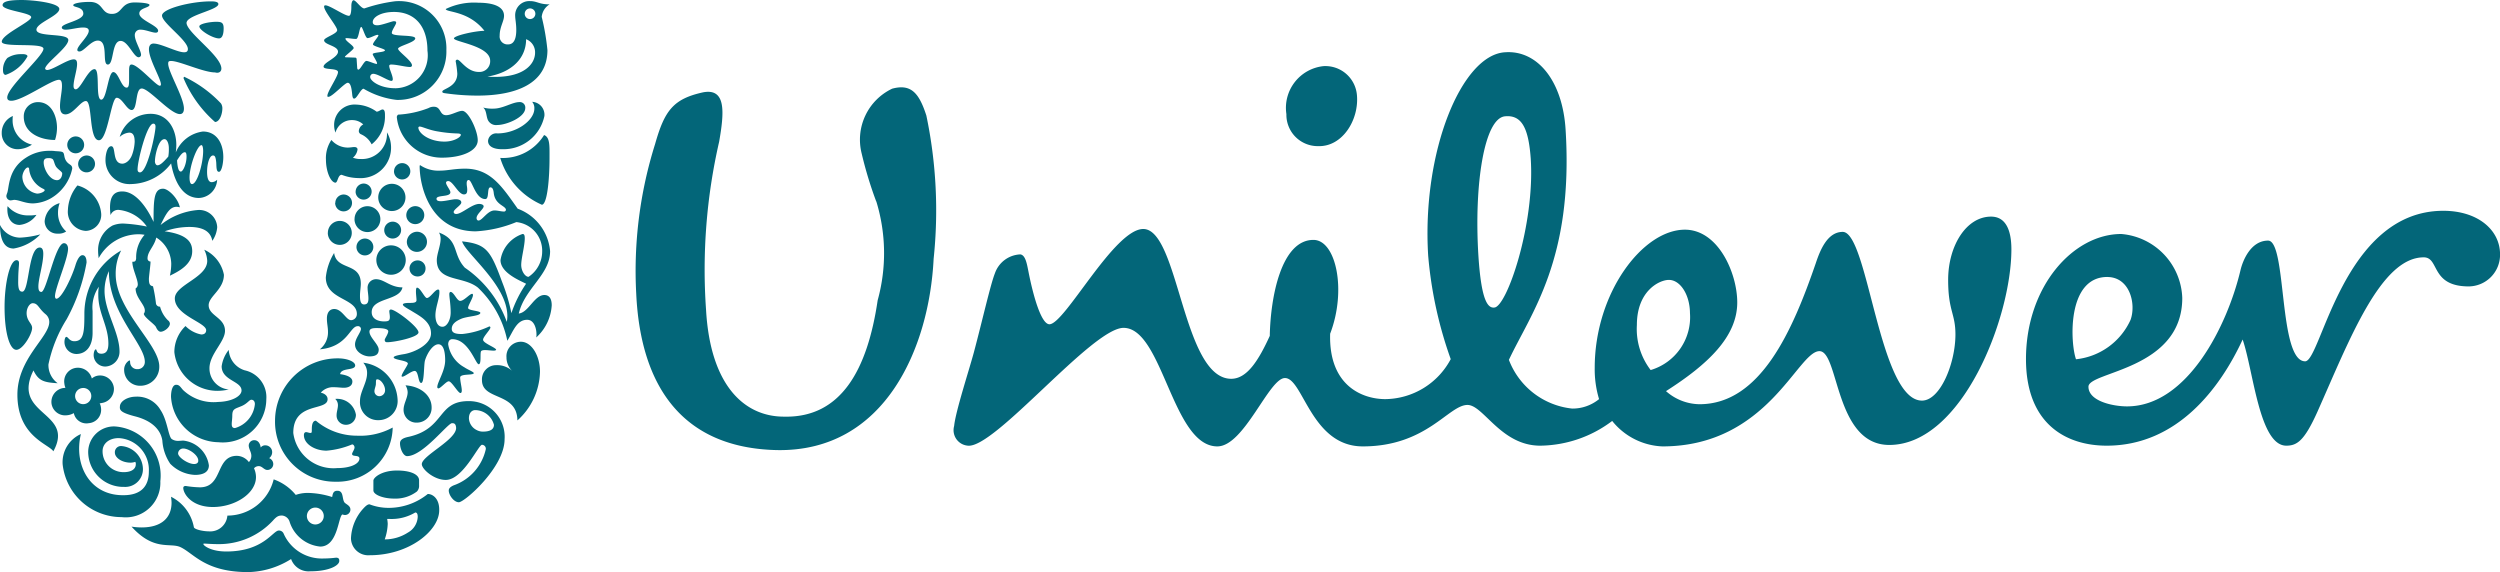
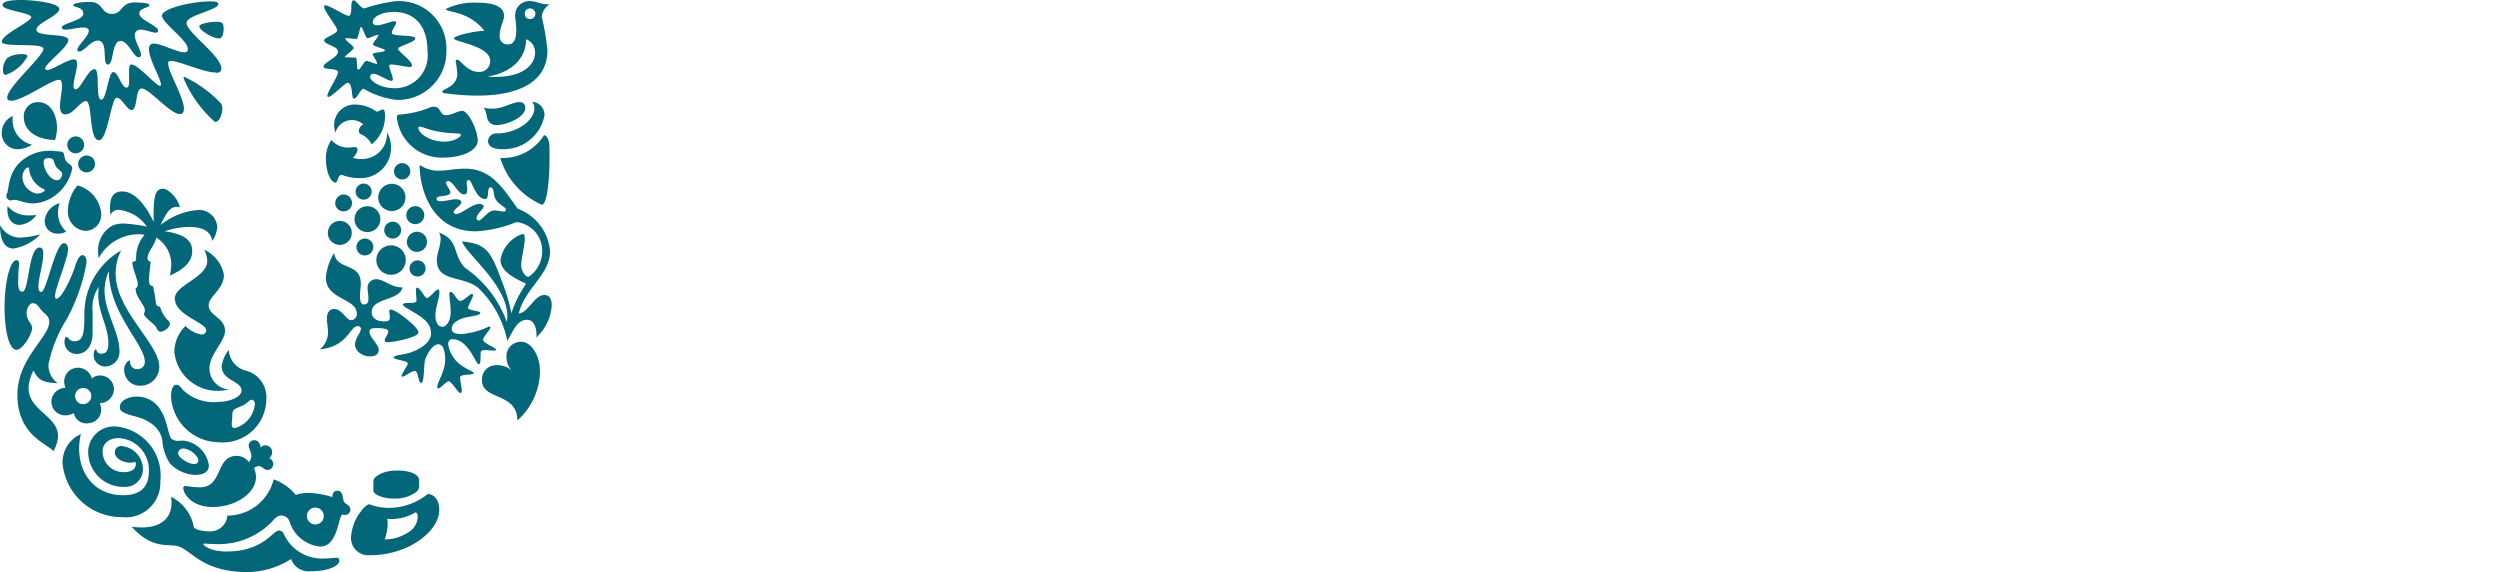
<svg xmlns="http://www.w3.org/2000/svg" id="Group_2389" data-name="Group 2389" width="127.01" height="29.066" viewBox="0 0 127.01 29.066">
  <g id="Group_2377" data-name="Group 2377" transform="translate(32.296 2.65)">
    <g id="Group_2376" data-name="Group 2376" transform="translate(0 0)">
-       <path id="Path_9911" data-name="Path 9911" d="M198.167,329.326a3.813,3.813,0,0,0,3.324-2.032,20.785,20.785,0,0,1-1.145-5.246c-.332-5.283,1.7-10.233,3.916-10.344,1.625-.111,2.918,1.441,3.066,3.953.407,6.576-1.773,9.309-2.882,11.674a3.871,3.871,0,0,0,3.214,2.475,2.132,2.132,0,0,0,1.367-.48,5.234,5.234,0,0,1-.221-1.588c0-3.806,2.438-7.02,4.581-7.02,1.7,0,2.66,2.217,2.66,3.695,0,1.736-1.477,3.14-3.62,4.507a2.613,2.613,0,0,0,1.7.665c3.1,0,4.729-3.731,5.911-7.167.222-.665.591-1.588,1.367-1.588,1.293,0,1.847,8.571,4.027,8.571.924,0,1.7-1.884,1.7-3.362,0-1.072-.37-1.182-.37-2.771,0-1.736.924-3.214,2.179-3.214.776,0,1.034.739,1.034,1.663,0,3.473-2.512,9.937-6.206,9.937-2.771,0-2.549-4.765-3.546-4.765-1.108,0-2.623,4.839-7.98,4.839a3.442,3.442,0,0,1-2.549-1.293,6.166,6.166,0,0,1-3.657,1.256c-2,0-2.882-2.069-3.695-2.069-.96,0-2.069,2.106-5.32,2.106-2.623,0-3.029-3.473-3.953-3.473-.813,0-2.069,3.473-3.436,3.473-2.29,0-2.771-6.022-4.765-6.022-1.589,0-6.539,6.133-7.906,5.985a.789.789,0,0,1-.7-1c.074-.739.739-2.771,1-3.731.443-1.663.85-3.473,1.072-4.027a1.429,1.429,0,0,1,1.293-.96c.258.037.332.48.406.85.259,1.33.665,2.7,1.071,2.7.776,0,3.288-4.84,4.766-4.84,1.81,0,1.995,7.61,4.47,7.61.813,0,1.4-.961,1.958-2.179.037-2,.591-4.877,2.217-4.877,1.145,0,1.7,2.549.85,4.766C195.285,328.662,197.021,329.326,198.167,329.326Zm43.444-6.539c-.665,2.808-2.7,6.908-5.763,6.908-.7,0-1.958-.259-1.958-1,0-.776,4.766-.85,4.766-4.507a3.376,3.376,0,0,0-3.1-3.251c-2.438,0-4.84,2.66-4.84,6.354,0,3.324,2.069,4.4,4.1,4.4,3.584,0,5.763-2.919,6.908-5.393.554,1.625.85,5.393,2.217,5.393.554,0,.924-.259,1.588-1.737,1.626-3.657,3.214-7.831,5.394-7.831.813,0,.332,1.477,2.29,1.477a1.607,1.607,0,0,0,1.588-1.625c0-1.257-1.145-2.217-2.882-2.217-5.1,0-6.206,7.647-7.019,7.647-1.367,0-.923-6.132-1.884-6.132C242.128,321.273,241.721,322.307,241.611,322.788ZM205.555,317.1c-.11-1.515-.443-2.217-1.293-2.143-1.072.074-1.589,3.473-1.367,7.056.148,2.328.48,2.7.813,2.66C204.336,324.635,205.777,320.46,205.555,317.1Zm-8.829-3.214a1.608,1.608,0,0,0-1.7-1.477,2.132,2.132,0,0,0-1.884,2.438,1.593,1.593,0,0,0,1.626,1.626C195.987,316.507,196.837,315.14,196.726,313.884Zm16.919,11.083c0-.923-.48-1.7-1.072-1.7-.48,0-1.625.554-1.625,2.29a3.428,3.428,0,0,0,.7,2.29A2.8,2.8,0,0,0,213.646,324.967Zm21.2-1.847c1.145,0,1.478,1.367,1.183,2.179a3.438,3.438,0,0,1-2.771,2C232.966,326.482,232.782,323.12,234.85,323.12Zm-62.543-3.842a19.983,19.983,0,0,1-.739-2.438,2.867,2.867,0,0,1,1.551-3.288c.961-.259,1.367.221,1.737,1.367a23.487,23.487,0,0,1,.369,7.278c-.221,4.47-2.438,9.827-7.979,9.716-4.766-.111-6.909-3.214-7.13-7.943a21.483,21.483,0,0,1,.96-7.61c.481-1.7.924-2.29,2.439-2.623,1.182-.222,1.071,1.034.813,2.512a29.047,29.047,0,0,0-.665,8.534c.221,3.916,1.995,5.431,3.953,5.431,2.919.074,4.248-2.4,4.766-5.911A8.974,8.974,0,0,0,172.307,319.278Z" transform="translate(-160.084 -311.699)" fill="#036679" />
-     </g>
+       </g>
  </g>
  <g id="Group_2378" data-name="Group 2378">
    <path id="Path_9912" data-name="Path 9912" d="M302.215,179.5a3.8,3.8,0,0,0,2.117,2.38c.277-.028.387-1.342.387-2.38,0-.6.028-1.051-.277-1.162A2.452,2.452,0,0,1,302.215,179.5Zm.1-.443a2.12,2.12,0,0,0,2.144-1.688.657.657,0,0,0-.622-.719.494.494,0,0,1,.111.346c0,.595-.9,1.259-1.882,1.259a.417.417,0,0,0-.47.373C301.592,178.92,301.882,179.058,302.311,179.058Zm-.235-1.231a.461.461,0,0,1-.484-.235c-.1-.194-.069-.512-.249-.65a1.788,1.788,0,0,0,.526.055c.484,0,.954-.332,1.314-.332a.275.275,0,0,1,.3.3C303.487,177.44,302.519,177.827,302.076,177.827Z" transform="translate(-276.801 -171.477)" fill="#036679" />
    <path id="Path_9913" data-name="Path 9913" d="M178.261,215.736c.36,0,.291-2.241.885-2.241.138,0,.18.138.18.318,0,.512-.249,1.259-.249,1.66,0,.207.055.277.152.277.263,0,.705-2.476,1.148-2.476.138,0,.208.138.208.277,0,.512-.664,2.006-.664,2.421,0,.069.028.124.069.124.277,0,.816-1.162.982-1.743.1-.3.221-.47.346-.47s.207.125.207.373a9.346,9.346,0,0,1-1.01,2.878,7.014,7.014,0,0,0-.927,2.3,1.139,1.139,0,0,0,.47.955c-.692-.042-.968-.111-1.231-.65-1.148,2.3,2.131,2.075,1.01,4.109-.207-.36-1.826-.747-1.826-2.877,0-1.84,1.619-2.919,1.619-3.694a.508.508,0,0,0-.194-.4c-.36-.3-.374-.553-.65-.553-.207,0-.456.47-.193.9.083.138.166.221.166.36,0,.3-.47,1.107-.8,1.107s-.6-.83-.6-2.172c0-1.19.263-2.38.609-2.38.1,0,.125.069.125.152,0,.138-.041.415-.041.9C178.04,215.694,178.151,215.736,178.261,215.736Z" transform="translate(-177.127 -200.919)" fill="#036679" />
    <path id="Path_9914" data-name="Path 9914" d="M193.481,220.435c.456,0,.83-.332.83-1.079v-1.107a1.843,1.843,0,0,1,.318-1.231,2.236,2.236,0,0,0-.028.429c0,.927.512,1.563.512,2.462,0,.332-.1.512-.36.512s-.221-.221-.277-.221-.111.138-.111.291a.586.586,0,0,0,.609.581.749.749,0,0,0,.705-.761c0-.969-.761-2.048-.761-3.085a2.413,2.413,0,0,1,.221-1c0,2.144,1.826,3.708,1.826,4.607a.363.363,0,0,1-.373.373.357.357,0,0,1-.374-.346c0-.069-.014-.1-.041-.1a.553.553,0,0,0-.263.5.805.805,0,0,0,.83.789.96.96,0,0,0,.955-.982c0-1.135-2.214-2.85-2.214-4.69a2.565,2.565,0,0,1,.277-1.2,3.7,3.7,0,0,0-1.868,3.21c0,.927-.028,1.4-.512,1.4-.249,0-.318-.221-.4-.221s-.1.194-.1.249A.614.614,0,0,0,193.481,220.435Z" transform="translate(-189.607 -202.451)" fill="#036679" />
    <path id="Path_9915" data-name="Path 9915" d="M281.4,179.692c.47,0,.83-.221.83-.346,0-.042-.069-.069-.208-.069a6.573,6.573,0,0,1-.955-.1c-.456-.069-.8-.249-.927-.249a.063.063,0,0,0-.069.055C280.081,179.263,280.607,179.692,281.4,179.692Zm-2.352-1.37a5.03,5.03,0,0,0,1.536-.332.544.544,0,0,1,.277-.069c.373,0,.277.429.622.429.263,0,.609-.221.816-.221.318,0,.789,1.01.789,1.494,0,.553-.83.885-1.812.885a2.293,2.293,0,0,1-2.3-2.061A.174.174,0,0,1,279.043,178.322Z" transform="translate(-258.817 -172.498)" fill="#036679" />
    <path id="Path_9916" data-name="Path 9916" d="M193.319,261.15a1.566,1.566,0,0,0-.927,1.536,3.012,3.012,0,0,0,3,2.684,1.758,1.758,0,0,0,1.964-1.826,2.5,2.5,0,0,0-2.31-2.781,1.308,1.308,0,0,0-1.356,1.286,1.786,1.786,0,0,0,1.826,1.785.9.9,0,0,0,.955-.927,1.19,1.19,0,0,0-1.093-1.148.312.312,0,0,0-.332.332c0,.263.36.512.8.512a.713.713,0,0,0,.235-.042.186.186,0,0,1,.028.124c0,.249-.235.4-.609.4a1.059,1.059,0,0,1-1.079-1.065c0-.387.332-.664.816-.664a1.613,1.613,0,0,1,1.535,1.7c0,.761-.415,1.2-1.286,1.2C193.776,264.277,192.945,262.727,193.319,261.15Z" transform="translate(-189.21 -239.098)" fill="#036679" />
    <path id="Path_9917" data-name="Path 9917" d="M219.154,276.32a.429.429,0,1,0,.429-.429A.431.431,0,0,0,219.154,276.32Zm.83,2.158a5.406,5.406,0,0,0,.65-.042c.166,0,.166.1.166.166,0,.235-.526.526-1.466.526a.945.945,0,0,1-.982-.623,4.243,4.243,0,0,1-2.172.664c-2.213,0-2.767-.955-3.459-1.273-.526-.235-1.342.221-2.476-1.038a3.2,3.2,0,0,0,.512.042c1,0,1.522-.484,1.522-1.259a2.283,2.283,0,0,0-.028-.3,2.164,2.164,0,0,1,1.162,1.549c.028.111.47.208.747.208a.874.874,0,0,0,.955-.8,2.418,2.418,0,0,0,2.352-1.84,2.534,2.534,0,0,1,1.121.789,1.838,1.838,0,0,1,.65-.1,4.3,4.3,0,0,1,1.2.208c.028-.138.041-.318.263-.318.318,0,.235.36.346.567.055.111.318.166.318.387a.274.274,0,0,1-.277.277.333.333,0,0,1-.124-.028c-.221.069-.221,1.632-1.134,1.632a1.811,1.811,0,0,1-1.549-1.245.446.446,0,0,0-.387-.332c-.166,0-.263.028-.47.263a3.742,3.742,0,0,1-2.753,1.19c-.374,0-.664-.028-.733-.028-.042,0-.042.014-.042.028,0,.069.373.374,1.162.374,1.9,0,2.366-1.065,2.67-1.065a.259.259,0,0,1,.249.166A2.121,2.121,0,0,0,219.984,278.478Z" transform="translate(-203.563 -250.104)" fill="#036679" />
-     <path id="Path_9918" data-name="Path 9918" d="M282.463,255.321c-.221,0-1.48,1.674-2.283,1.674-.194,0-.36-.373-.36-.65,0-.152.1-.263.443-.332,1.854-.415,1.439-1.812,3.03-1.812a1.809,1.809,0,0,1,1.84,1.937c0,1.425-2.034,3.2-2.324,3.2-.249,0-.512-.36-.512-.595,0-.069.028-.166.249-.263a2.526,2.526,0,0,0,1.633-1.84.2.2,0,0,0-.194-.221c-.18,0-.969,1.785-1.84,1.785-.609,0-1.217-.553-1.217-.8,0-.429,1.743-1.231,1.743-1.84C282.657,255.334,282.56,255.321,282.463,255.321Zm1.176-.664c-.152,0-.318.124-.318.415a.7.7,0,0,0,.387.595.668.668,0,0,0,.318.083c.318,0,.567-.083.567-.346A1,1,0,0,0,283.639,254.657Z" transform="translate(-259.498 -233.822)" fill="#036679" />
    <path id="Path_9919" data-name="Path 9919" d="M180.133,179.861a.429.429,0,1,0,.429-.429A.44.44,0,0,0,180.133,179.861Zm-.553-.968a.429.429,0,1,0,.429-.429A.431.431,0,0,0,179.58,178.893Zm-.387,2.96a1.036,1.036,0,0,0-.761.913.636.636,0,0,0,.678.636.648.648,0,0,0,.415-.111,1.245,1.245,0,0,1-.415-.941A1.419,1.419,0,0,1,179.193,181.854Zm-2.642.152a.667.667,0,0,0-.014.166c0,.512.263.789.622.789a1.18,1.18,0,0,0,.858-.512,1.827,1.827,0,0,1-.387.028A1.352,1.352,0,0,1,176.55,182.006Zm-.387.954c0,.816.249,1.2.692,1.2a2.435,2.435,0,0,0,1.356-.719,4.81,4.81,0,0,1-1.038.166A1.152,1.152,0,0,1,176.163,182.96Zm2.795-4.316a2.028,2.028,0,0,0,.1-.622c0-.512-.235-1.3-.969-1.3a.718.718,0,0,0-.719.733C177.367,178.3,178.224,178.644,178.958,178.644Zm-.913,2.726a.89.89,0,0,1-.747-.844c0-.221.166-.484.277-.484.042,0,.069.028.069.111a1.255,1.255,0,0,0,.733.982c.028.028.055.028.055.055C178.446,181.259,178.238,181.369,178.044,181.369Zm1-1.328c.069.1.277.221.277.3,0,.152-.083.346-.263.346-.374,0-.678-.567-.678-.9,0-.207.124-.221.277-.221a.329.329,0,0,1,.166.042C178.916,179.668,178.916,179.889,179.04,180.041Zm-2.532,1.342a.275.275,0,0,0-.028.124.235.235,0,0,0,.207.208,1.7,1.7,0,0,0,.18-.028c.263,0,.553.18.968.18a1.976,1.976,0,0,0,.913-.263,2.272,2.272,0,0,0,1.079-1.508c0-.208-.166-.18-.3-.374s-.083-.36-.166-.443c-.055-.055-.207-.055-.4-.069a1.259,1.259,0,0,0-.235-.014,2.138,2.138,0,0,0-1.245.346C176.523,180.152,176.647,181.134,176.509,181.383Zm3.583-.429a2.068,2.068,0,0,0-.484,1.245.971.971,0,0,0,.913,1.065.817.817,0,0,0,.775-.913A1.618,1.618,0,0,0,180.092,180.954Zm-2.31-2.075a1.328,1.328,0,0,1-.706.235.807.807,0,0,1-.83-.83.917.917,0,0,1,.567-.858.859.859,0,0,0-.014.18A1.258,1.258,0,0,0,177.782,178.879Z" transform="translate(-176.163 -171.533)" fill="#036679" />
    <path id="Path_9920" data-name="Path 9920" d="M265.106,195.169a.457.457,0,1,0,.457-.456A.461.461,0,0,0,265.106,195.169Zm.028,1.356a.512.512,0,1,0,.512-.512A.529.529,0,0,0,265.134,196.525Zm-1.549.927a.747.747,0,1,0,.747-.747A.744.744,0,0,0,263.584,197.452Zm.4-1.522a.429.429,0,1,0,.429-.429A.431.431,0,0,0,263.986,195.93Zm-1.411.858a.429.429,0,1,0,.429-.429A.431.431,0,0,0,262.575,196.788Zm1.107-2.518a.692.692,0,1,0,.692-.692A.694.694,0,0,0,263.681,194.27Zm.8-1.328a.415.415,0,1,0,.415-.415A.416.416,0,0,0,264.484,192.942Zm-1.951,1.038a.408.408,0,1,0,.4-.415A.414.414,0,0,0,262.533,193.98Zm-.055,1.4a.657.657,0,1,0,.65-.664A.653.653,0,0,0,262.478,195.377Zm-1.356.692a.609.609,0,1,0,.609-.609A.605.605,0,0,0,261.122,196.069Zm.373-1.522a.429.429,0,1,0,.429-.429A.431.431,0,0,0,261.5,194.547Zm3.777,3.32a.411.411,0,0,1,.4-.4.4.4,0,0,1,.415.4.4.4,0,0,1-.415.415A.4.4,0,0,1,265.272,197.867Z" transform="translate(-244.465 -184.24)" fill="#036679" />
    <path id="Path_9921" data-name="Path 9921" d="M270.385,274.324c.055,0,.125.028.125.221a.961.961,0,0,1-.5.8,2.157,2.157,0,0,1-1.176.346,2.656,2.656,0,0,0,.152-.789,1.726,1.726,0,0,0-.028-.249h.138A2.339,2.339,0,0,0,270.385,274.324Zm.083-1.065a.409.409,0,0,0,.111-.318v-.249c0-.318-.47-.5-1.121-.5-.789,0-1.2.36-1.2.512v.5c0,.208.47.415,1.065.415A1.807,1.807,0,0,0,270.468,273.259Zm.553.125a3.15,3.15,0,0,1-2.034.705,2.684,2.684,0,0,1-.927-.18c-.111,0-.221.111-.346.249a2.389,2.389,0,0,0-.595,1.48.879.879,0,0,0,.955.858c2.02,0,3.528-1.259,3.528-2.283C271.616,273.619,271.27,273.384,271.021,273.384Z" transform="translate(-249.288 -248.288)" fill="#036679" />
    <path id="Path_9922" data-name="Path 9922" d="M264.941,218.981c0,.263.083.581.36.581.221,0,.415-.346.415-.719,0-.429-.069-.761-.069-.941,0-.069.028-.111.069-.111.166.014.318.457.484.457.194,0,.484-.36.609-.36.028,0,.041.042.041.055,0,.166-.249.526-.249.664s.622.138.622.249c0,.166-.65.166-.968.3s-.484.291-.484.512.221.263.526.263a4.165,4.165,0,0,0,1.383-.387.059.059,0,0,1,.055.055c0,.111-.373.47-.373.622,0,.18.664.4.664.512q-.021.041-.125.042c-.124,0-.3-.028-.443-.028-.083,0-.166.014-.194.055-.069.083.028.664-.125.664s-.512-1.273-1.342-1.273c-.125,0-.207.1-.207.263a1.609,1.609,0,0,0,.816,1.162c.18.125.484.235.484.3,0,.124-.692.014-.692.221s.083.484.083.664c0,.055-.014.125-.069.125-.124,0-.443-.595-.595-.595-.125,0-.415.36-.526.36a.063.063,0,0,1-.055-.069c0-.249.4-.816.4-1.356,0-.263-.028-.816-.346-.816-.263,0-.553.415-.678.816-.069.235-.028,1.148-.194,1.148s-.124-.609-.332-.609c-.166,0-.5.291-.623.291-.028,0-.041-.014-.041-.028,0-.125.318-.553.318-.636,0-.166-.719-.18-.719-.318,0-.069.277-.125.54-.166.553-.1,1.356-.5,1.356-1.051,0-.622-.609-.9-1-1.148-.208-.124-.429-.235-.429-.318s.263-.083.374-.083c.166,0,.318-.014.318-.138,0-.1-.028-.291-.028-.443,0-.111.014-.194.055-.194.166,0,.387.526.5.526.166,0,.415-.429.567-.429.055,0,.069.028.069.125C265.148,218.137,264.941,218.58,264.941,218.981Zm-5.146-3.168c.125.913,1.356.457,1.356,1.563,0,.166-.042.4-.042.609,0,.235.028.443.208.443s.221-.124.221-.3-.042-.387-.042-.512a.429.429,0,0,1,.429-.47c.415,0,.719.415,1.342.415-.138.692-1.563.512-1.563,1.259,0,.373.373.47.622.47.221,0,.3-.028.3-.221,0-.111-.028-.221-.028-.3a.08.08,0,0,1,.083-.083c.235,0,1.4.885,1.4,1.162,0,.249-1.231.5-1.591.5-.111,0-.125-.069-.125-.124s.18-.3.18-.429c0-.1-.166-.166-.595-.166-.208,0-.36.028-.36.18,0,.291.47.65.47.913,0,.221-.124.346-.47.346-.29,0-.733-.221-.733-.609,0-.3.3-.609.3-.789a.146.146,0,0,0-.166-.138c-.4,0-.512,1.051-1.923,1.176a1.1,1.1,0,0,0,.415-.9c0-.221-.055-.415-.055-.664,0-.318.152-.484.373-.484.4,0,.6.567.858.567a.308.308,0,0,0,.291-.318c0-.816-1.577-.706-1.577-1.854A2.946,2.946,0,0,1,259.795,215.813Z" transform="translate(-242.82 -202.961)" fill="#036679" />
-     <path id="Path_9923" data-name="Path 9923" d="M252.482,244.782a.254.254,0,0,0,.263.263.3.3,0,0,0,.277-.318c0-.221-.207-.54-.4-.54-.083,0-.055.124-.069.277C252.537,244.561,252.482,244.7,252.482,244.782Zm-.567-1.439a1.99,1.99,0,0,1,1.743,1.868.971.971,0,0,1-.955,1.051.915.915,0,0,1-.955-.982c0-.457.36-.927.36-1.4A.766.766,0,0,0,251.914,243.343Zm-1.425,1.84a.431.431,0,0,1,.138.318c0,.166-.069.332-.069.512a.47.47,0,0,0,.47.484.5.5,0,0,0,.512-.512A.965.965,0,0,0,250.489,245.183Zm3.569-.692a.72.72,0,0,1,.111.346c0,.3-.208.581-.208.9a.648.648,0,0,0,.678.65.75.75,0,0,0,.747-.775C255.387,245.031,254.861,244.547,254.059,244.492Zm-3.32-.567c.5.069.622.235.622.374,0,.235-.221.318-.429.318-.152,0-.318-.028-.512-.028a.823.823,0,0,0-.664.277c.138.028.346.124.346.332,0,.623-1.743.111-1.743,1.715a2.059,2.059,0,0,0,2.227,1.785c.692,0,1.134-.221,1.134-.484,0-.207-.373-.069-.373-.235,0-.069.124-.221.124-.332,0-.055-.042-.152-.124-.152a4.286,4.286,0,0,1-1.3.318c-.581,0-1.148-.332-1.148-.789,0-.1.042-.152.111-.152s.152.041.221.041.069-.041.069-.166,0-.456.208-.456a3.234,3.234,0,0,0,2.089.761,3.441,3.441,0,0,0,1.812-.415,2.806,2.806,0,0,1-2.877,2.753,3.046,3.046,0,0,1-3.1-3.113,3.179,3.179,0,0,1,3.2-3.154c.47,0,.871.166.871.36C251.5,243.758,250.794,243.578,250.738,243.924Z" transform="translate(-233.459 -224.916)" fill="#036679" />
-     <path id="Path_9924" data-name="Path 9924" d="M208.424,180.654c.706,0,1.038.609,1.038,1.3,0,.3-.083.747-.221.747s-.125-.249-.138-.47c-.028-.291-.069-.36-.166-.36-.18,0-.3.429-.3.83,0,.249.042.526.235.526a.4.4,0,0,0,.277-.124.965.965,0,0,1-.927.927c-.954,0-1.3-1.107-1.411-1.757a2.613,2.613,0,0,1-2.048,1.051,1.217,1.217,0,0,1-1.286-1.259c0-.18.069-.664.291-.664.263,0,.028.886.567.886.125,0,.374-.111.5-.471a2.246,2.246,0,0,0,.124-.636c0-.29-.069-.47-.277-.47a.8.8,0,0,0-.484.221,1.633,1.633,0,0,1,1.577-1.176c.858,0,1.3.761,1.3,1.591a3.371,3.371,0,0,1-.028.373A1.733,1.733,0,0,1,208.424,180.654Zm-.83,1.273c0-.18-.042-.221-.083-.221-.111,0-.221.125-.4.415.028.387.083.567.194.567S207.594,182.3,207.594,181.927Zm-1.48.443c.125,0,.277-.124.553-.443a2.167,2.167,0,0,0,.028-.429c0-.221-.083-.456-.221-.456-.318,0-.484.858-.484,1.093C205.975,182.259,206.044,182.37,206.113,182.37Zm1.757.955c.263,0,.567-1.038.567-1.688,0-.138-.028-.291-.083-.291-.221,0-.609,1.065-.609,1.646C207.746,183.227,207.8,183.324,207.87,183.324Zm-2.642-.595c.373,0,.789-1.992.789-2.324,0-.083-.028-.152-.111-.152-.332,0-.8,1.9-.8,2.31C205.1,182.646,205.131,182.73,205.228,182.73Z" transform="translate(-198.117 -173.972)" fill="#036679" />
    <path id="Path_9925" data-name="Path 9925" d="M204.872,199.16c-.471,0-.484.567-.484,1.688-.346-.747-.913-1.549-1.591-1.549-.457,0-.622.3-.622.83a3.137,3.137,0,0,0,.028.373.412.412,0,0,1,.443-.263,1.989,1.989,0,0,1,1.4.844,7.837,7.837,0,0,0-1.176-.152,1.389,1.389,0,0,0-.567.1,1.425,1.425,0,0,0-.733,1.3c0,.111.014.221.028.36a2.317,2.317,0,0,1,2.034-1.217,1.752,1.752,0,0,1,.3.028,1.734,1.734,0,0,0-.429,1.19c-.014.166-.069.18-.194.18,0,.36.277.885.277,1.148a.24.24,0,0,1-.111.208c0,.47.47.816.47,1.12a.263.263,0,0,1-.055.166c.028.194.553.526.622.678.083.194.18.235.235.235.18,0,.471-.221.471-.415a.227.227,0,0,0-.1-.166,1.524,1.524,0,0,1-.4-.692.2.2,0,0,1-.207-.152,7.415,7.415,0,0,0-.152-.885c-.138-.028-.208-.083-.208-.373,0-.138.083-.692.083-.885a.149.149,0,0,1-.152-.166c0-.346.346-.609.443-1.051a1.6,1.6,0,0,1,.761,1.328,2.833,2.833,0,0,1-.069.609c.456-.221,1.134-.567,1.134-1.245,0-.4-.18-.844-1.4-1.01a3.874,3.874,0,0,1,1.245-.221c.692,0,1.093.221,1.176.706a1.407,1.407,0,0,0,.249-.692.915.915,0,0,0-1.01-.872,3.46,3.46,0,0,0-1.868.761c.277-.581.471-.927.816-.927a.69.69,0,0,1,.166.028C205.619,199.617,205.121,199.16,204.872,199.16Z" transform="translate(-196.586 -189.573)" fill="#036679" />
    <path id="Path_9926" data-name="Path 9926" d="M303.039,238.817c.54,0,.969.706.969,1.522a3.414,3.414,0,0,1-1.148,2.476c-.014-1.453-1.8-1-1.8-2.047a.717.717,0,0,1,.719-.761,1.133,1.133,0,0,1,.816.291.953.953,0,0,1-.29-.692A.734.734,0,0,1,303.039,238.817Z" transform="translate(-276.574 -221.455)" fill="#036679" />
    <path id="Path_9927" data-name="Path 9927" d="M262.518,178.366a.823.823,0,0,0-.553-.221.859.859,0,0,0-.858.636,1.058,1.058,0,0,1-.069-.373,1.036,1.036,0,0,1,1.107-1.051,1.877,1.877,0,0,1,1.051.36c.111,0,.221-.111.3-.111.125,0,.125.18.125.318a1.8,1.8,0,0,1-.678,1.453,1.083,1.083,0,0,0-.54-.512.18.18,0,0,1-.111-.166A.408.408,0,0,1,262.518,178.366Zm-1.619.789a1.109,1.109,0,0,0,.83.387c.125,0,.263-.028.332-.028.1,0,.166.042.166.125a.643.643,0,0,1-.235.415,1.049,1.049,0,0,0,.415.069,1.27,1.27,0,0,0,1.314-1.356,1.478,1.478,0,0,1,.207.692,1.547,1.547,0,0,1-1.66,1.632,2.4,2.4,0,0,1-.844-.166c-.207,0-.194.415-.332.4-.249-.042-.47-.595-.47-1.176A1.644,1.644,0,0,1,260.9,179.154Z" transform="translate(-244.063 -172.044)" fill="#036679" />
    <path id="Path_9928" data-name="Path 9928" d="M184.155,150.509c0-.069-.318-.124-.761-.124-.705,0-.609.581-1.148.581-.567,0-.415-.609-1.135-.609-.429,0-.83.069-.83.166,0,.124.512.069.512.429s-1.093.484-1.093.706c0,.069.083.111.194.111.235,0,.609-.111.885-.111.152,0,.291.028.291.166,0,.277-.581.761-.581.968,0,.069.055.083.111.083.221,0,.581-.553.927-.553.567,0,.194,1.217.512,1.217s.18-1.2.65-1.2c.373,0,.664.83.913.83a.124.124,0,0,0,.124-.124c0-.221-.318-.692-.318-1a.27.27,0,0,1,.3-.277c.249,0,.581.152.761.152.069,0,.124-.028.124-.1,0-.263-.955-.54-.955-.871C183.629,150.661,184.155,150.661,184.155,150.509Zm2.532,1.093c0,.194.678.609,1,.609.18,0,.235-.249.235-.512,0-.318-.138-.332-.415-.332C187.143,151.38,186.687,151.477,186.687,151.6Zm1.12,2.144c0-.65-1.757-1.826-1.771-2.324a.22.22,0,0,1,.069-.138c.3-.318,1.549-.553,1.549-.816,0-.138-.263-.138-.387-.138-1.01,0-2.476.374-2.476.72,0,.373,1.314,1.259,1.314,1.7,0,.124-.069.166-.194.166-.36,0-1.162-.443-1.549-.443-.166,0-.235.124-.235.291,0,.512.609,1.494.609,1.784,0,.028-.014.069-.055.069-.194,0-1.107-1.079-1.439-1.079-.124,0-.124.166-.124.4v.373c0,.249-.014.4-.124.4-.277,0-.415-.789-.678-.789s-.332,1.4-.609,1.4c-.318,0-.042-1.549-.346-1.549-.332,0-.705,1.024-.954,1.024-.083,0-.111-.083-.111-.166,0-.318.18-.816.18-1.121,0-.152-.041-.235-.166-.235-.332,0-1.065.54-1.356.54-.041,0-.1-.028-.1-.069,0-.263,1.176-1.079,1.176-1.453s-1.619-.125-1.619-.526c0-.346,1.162-.706,1.162-1.051,0-.318-1.37-.456-1.9-.456-.636,0-.982.069-.982.263,0,.277,1.453.374,1.453.609s-1.494.872-1.494,1.245c0,.318,2.117.028,2.117.36,0,.373-1.84,1.951-1.84,2.476,0,.124.083.166.208.166.567,0,2.02-1.065,2.421-1.065.138,0,.152.166.152.318,0,.277-.1.706-.1,1.024,0,.249.069.415.277.415.4,0,.761-.678,1.038-.678.346,0,.138,1.992.664,1.992.443,0,.622-2.158.9-2.158s.512.622.761.622c.318,0,.166-1.093.512-1.093.373,0,1.453,1.3,1.937,1.3.152,0,.207-.124.207-.277,0-.567-.8-1.868-.8-2.283,0-.111.028-.138.152-.138.415,0,1.646.581,2.227.581C187.7,154,187.807,153.884,187.807,153.746Zm-9.85-.623a2.036,2.036,0,0,1-1.107.941c-.111,0-.138-.124-.138-.249a.9.9,0,0,1,.221-.609,1.248,1.248,0,0,1,.706-.194C177.791,153,177.957,153.027,177.957,153.124Zm7.927,1.107a6.043,6.043,0,0,0,1.6,2.227c.221,0,.373-.373.373-.705a.468.468,0,0,0-.069-.235,6.2,6.2,0,0,0-1.868-1.356C185.912,154.161,185.884,154.2,185.884,154.23Z" transform="translate(-176.56 -150.26)" fill="#036679" />
    <path id="Path_9929" data-name="Path 9929" d="M294.951,151.192a.266.266,0,0,0,.277.263.27.27,0,1,0-.277-.263Zm-1.757,2.38c0-.761-1.84-.955-1.84-1.134,0-.138,1.024-.373,1.549-.387-.816-1.038-1.964-.927-1.964-1.107a3.3,3.3,0,0,1,1.66-.318c.664,0,1.3.152,1.3.664,0,.277-.222.567-.222,1.01a.4.4,0,0,0,.429.443c.332,0,.415-.36.415-.733,0-.318-.055-.553-.055-.706a.715.715,0,0,1,.747-.761c.373,0,.457.166,1,.166a.837.837,0,0,0-.4.636,11.762,11.762,0,0,1,.291,1.688c0,1.7-1.591,2.311-3.555,2.311a11.659,11.659,0,0,1-1.674-.124c-.083-.014-.111-.028-.111-.083,0-.138.761-.221.761-.913a5.273,5.273,0,0,0-.083-.622.08.08,0,0,1,.083-.083c.166,0,.484.623,1.093.623A.543.543,0,0,0,293.194,153.572Zm1.826-1.093c0,.955-.706,1.688-1.964,1.9a4,4,0,0,0,.4.014c1.48,0,2.02-.664,2.02-1.231A.709.709,0,0,0,295.02,152.479Z" transform="translate(-268.292 -150.487)" fill="#036679" />
    <path id="Path_9930" data-name="Path 9930" d="M289.564,200.547a6.031,6.031,0,0,1,.747-1.494c-.36-.18-1.3-.567-1.3-1.2a1.666,1.666,0,0,1,1.121-1.328c.083,0,.111.069.111.221,0,.387-.18,1.01-.18,1.356,0,.3.194.6.373.6a1.551,1.551,0,0,0,.692-1.287,1.461,1.461,0,0,0-1.314-1.494,6.3,6.3,0,0,1-2.061.47c-2.324,0-2.85-2.3-2.85-3.306,0-.042.014-.055.028-.055a1.644,1.644,0,0,0,1.01.277c.373,0,.719-.1,1.273-.1,1.286,0,1.868.9,2.67,2.034a2.528,2.528,0,0,1,1.646,2.158c0,1.2-1.287,1.881-1.591,3.168.5-.056.789-.941,1.3-.941.263,0,.374.208.374.526a2.39,2.39,0,0,1-.789,1.632.566.566,0,0,0,.014-.166c0-.3-.124-.733-.471-.733-.54,0-.705.581-1.01,1.065a5.147,5.147,0,0,0-1.494-2.7c-.761-.609-2.089-.277-2.089-1.4,0-.3.194-.733.194-1.079a.606.606,0,0,0-.083-.318c1.038.387.664,1.079,1.314,1.785a5.669,5.669,0,0,1,2.131,2.753,1.582,1.582,0,0,0,.028-.291c0-1.591-2.117-3.168-2.3-3.8,1.231.138,1.439.443,2.034,2.061A9.271,9.271,0,0,1,289.564,200.547Zm-.277-5.243c0-.221-.567-.249-.622-.885-.014-.1-.042-.263-.166-.263-.194,0-.041.595-.263.595-.5,0-.664-.969-.844-.969-.041,0-.1.028-.1.166s.028.194.028.332-.028.235-.166.235c-.291,0-.553-.678-.8-.678-.055,0-.111.028-.111.083,0,.124.221.373.221.484,0,.263-.705.124-.705.332,0,.1.1.124.221.124.221,0,.581-.1.761-.1.111,0,.277.028.277.166s-.387.346-.387.484c0,.069.069.1.125.1.291,0,.8-.512,1.176-.512.069,0,.221.028.221.124,0,.138-.36.387-.36.595,0,.055.028.124.1.124.193,0,.456-.512.816-.512.138,0,.346.055.456.055A.1.1,0,0,0,289.287,195.3Z" transform="translate(-263.583 -184.638)" fill="#036679" />
    <path id="Path_9931" data-name="Path 9931" d="M261.224,154.522c.18,0,.207.415.235.664.028.124.042.138.1.138.125,0,.332-.5.471-.5a4.277,4.277,0,0,0,1.674.567,2.454,2.454,0,0,0,2.532-2.532,2.4,2.4,0,0,0-2.628-2.476,7.891,7.891,0,0,0-1.536.36c-.166.014-.429-.415-.553-.415-.055,0-.111.111-.111.291,0,.124,0,.5-.125.5-.263,0-1.259-.747-1.259-.47,0,.249.664,1.01.664,1.2s-.664.373-.664.512c0,.235.706.277.706.581s-.733.54-.733.761c0,.18.733.055.733.277s-.54.982-.54,1.2c0,.055.014.055.055.055C260.449,155.227,261.072,154.522,261.224,154.522Zm.3-1.771c0-.124-.415-.346-.415-.47,0-.028.028-.028.055-.028.125,0,.318.041.484.041.138,0,.166-.609.263-.609.069,0,.208.567.318.567.138,0,.4-.166.512-.166.028,0,.042.014.042.028,0,.069-.277.36-.277.457s.609.221.609.3c0,.111-.622.1-.622.194,0,.069.221.373.221.47,0,.028-.014.028-.028.028-.083,0-.415-.152-.512-.152-.125,0-.3.443-.415.443-.028,0-.055-.042-.055-.1l-.028-.429a.078.078,0,0,0-.069-.083c-.124,0-.374-.014-.457-.014-.055,0-.069-.014-.069-.028C261.1,153.138,261.529,152.834,261.529,152.751Zm2.1,2.047c-.761,0-1.259-.373-1.259-.567a.157.157,0,0,1,.152-.166c.235,0,.761.36.927.36.041,0,.069-.028.069-.083,0-.194-.18-.512-.18-.678,0-.042.028-.069.1-.069.291,0,.719.124.955.124.069,0,.1-.041.1-.083,0-.235-.706-.706-.706-.844s.872-.318.872-.526-1.19-.069-1.19-.277c0-.152.221-.415.221-.526,0-.055-.041-.069-.125-.069s-.622.207-.83.207c-.111,0-.235-.028-.235-.166,0-.249.415-.512,1.079-.512,1.065,0,1.7.733,1.7,1.965A1.673,1.673,0,0,1,263.631,154.8Z" transform="translate(-243.558 -150.316)" fill="#036679" />
    <path id="Path_9932" data-name="Path 9932" d="M227.111,265.093a.468.468,0,0,1-.124.318.787.787,0,0,0-.609-.318c-1.107,0-.692,1.6-1.881,1.6a5.106,5.106,0,0,1-.72-.069c-.069,0-.124.028-.124.1,0,.277.4.969,1.508.969s2.186-.678,2.186-1.522a1.068,1.068,0,0,0-.1-.443.3.3,0,0,1,.249-.111c.166,0,.263.194.429.194a.3.3,0,0,0,.3-.3.323.323,0,0,0-.208-.3.38.38,0,0,0,.152-.291.345.345,0,0,0-.346-.36.276.276,0,0,0-.235.111c-.028-.194-.124-.373-.332-.373a.277.277,0,0,0-.277.3C227,264.775,227.111,264.913,227.111,265.093Z" transform="translate(-214.342 -241.935)" fill="#036679" />
    <path id="Path_9933" data-name="Path 9933" d="M210.983,256.488c-.318,0-.816-.346-.816-.539a.258.258,0,0,1,.263-.249c.277,0,.761.332.761.609C211.2,256.391,211.149,256.488,210.983,256.488Zm-3-2.421c.858.221,1.3.678,1.384,1.231a2.371,2.371,0,0,0,.4,1.176,1.874,1.874,0,0,0,1.259.567c.387,0,.705-.124.705-.484a1.475,1.475,0,0,0-1.3-1.259c-.069,0-.166.014-.277.014a.539.539,0,0,1-.318-.1c-.166-.152-.221-.955-.553-1.453a1.364,1.364,0,0,0-1.273-.692c-.374,0-.8.208-.8.512C207.192,253.763,207.289,253.887,207.981,254.067Z" transform="translate(-201.119 -232.914)" fill="#036679" />
    <path id="Path_9934" data-name="Path 9934" d="M224.06,222.119c0-.484-1.01-.5-1.01-1.231a1.724,1.724,0,0,1,.36-.83,1.151,1.151,0,0,0,.816,1.038,1.394,1.394,0,0,1,1.093,1.466,2.21,2.21,0,0,1-2.435,2.186,2.457,2.457,0,0,1-2.407-2.31c0-.291.069-.609.263-.609.166,0,.221.124.346.263a2.245,2.245,0,0,0,1.785.609C223.562,222.686,224.06,222.41,224.06,222.119Zm.042.775c-.374.166-.512.138-.512.512,0,.138-.028.318-.028.415,0,.124.028.207.166.207a1.4,1.4,0,0,0,1.01-1.217c0-.152-.083-.221-.18-.221S224.364,222.77,224.1,222.894Zm-3.431-5.451c0-.692,1.646-1.051,1.646-1.909a1.394,1.394,0,0,0-.152-.567,1.765,1.765,0,0,1,1,1.273c0,.747-.775,1.093-.775,1.549,0,.54.83.622.83,1.3,0,.553-.789,1.19-.789,1.9a1.07,1.07,0,0,0,.982,1.079,2.627,2.627,0,0,1-.553.069,2.2,2.2,0,0,1-2.213-1.964,1.836,1.836,0,0,1,.567-1.328,1.521,1.521,0,0,0,.8.429c.166,0,.249-.083.249-.221C222.248,218.661,220.671,218.3,220.671,217.443Z" transform="translate(-211.789 -202.281)" fill="#036679" />
    <path id="Path_9935" data-name="Path 9935" d="M189.475,247.348a.7.7,0,0,0,.775.609.851.851,0,0,0,.36-.111.652.652,0,0,0,.761.512.679.679,0,0,0,.622-.761.657.657,0,0,0-.069-.249.363.363,0,0,0,.1-.014.723.723,0,0,0,.623-.761.707.707,0,0,0-.761-.636.612.612,0,0,0-.36.152.733.733,0,0,0-.816-.54.694.694,0,0,0-.581.789.742.742,0,0,0,.055.221.751.751,0,0,1-.111.014A.715.715,0,0,0,189.475,247.348Zm2.02-.415a.411.411,0,1,1-.457-.36A.406.406,0,0,1,191.495,246.932Z" transform="translate(-186.86 -226.859)" fill="#036679" />
  </g>
</svg>